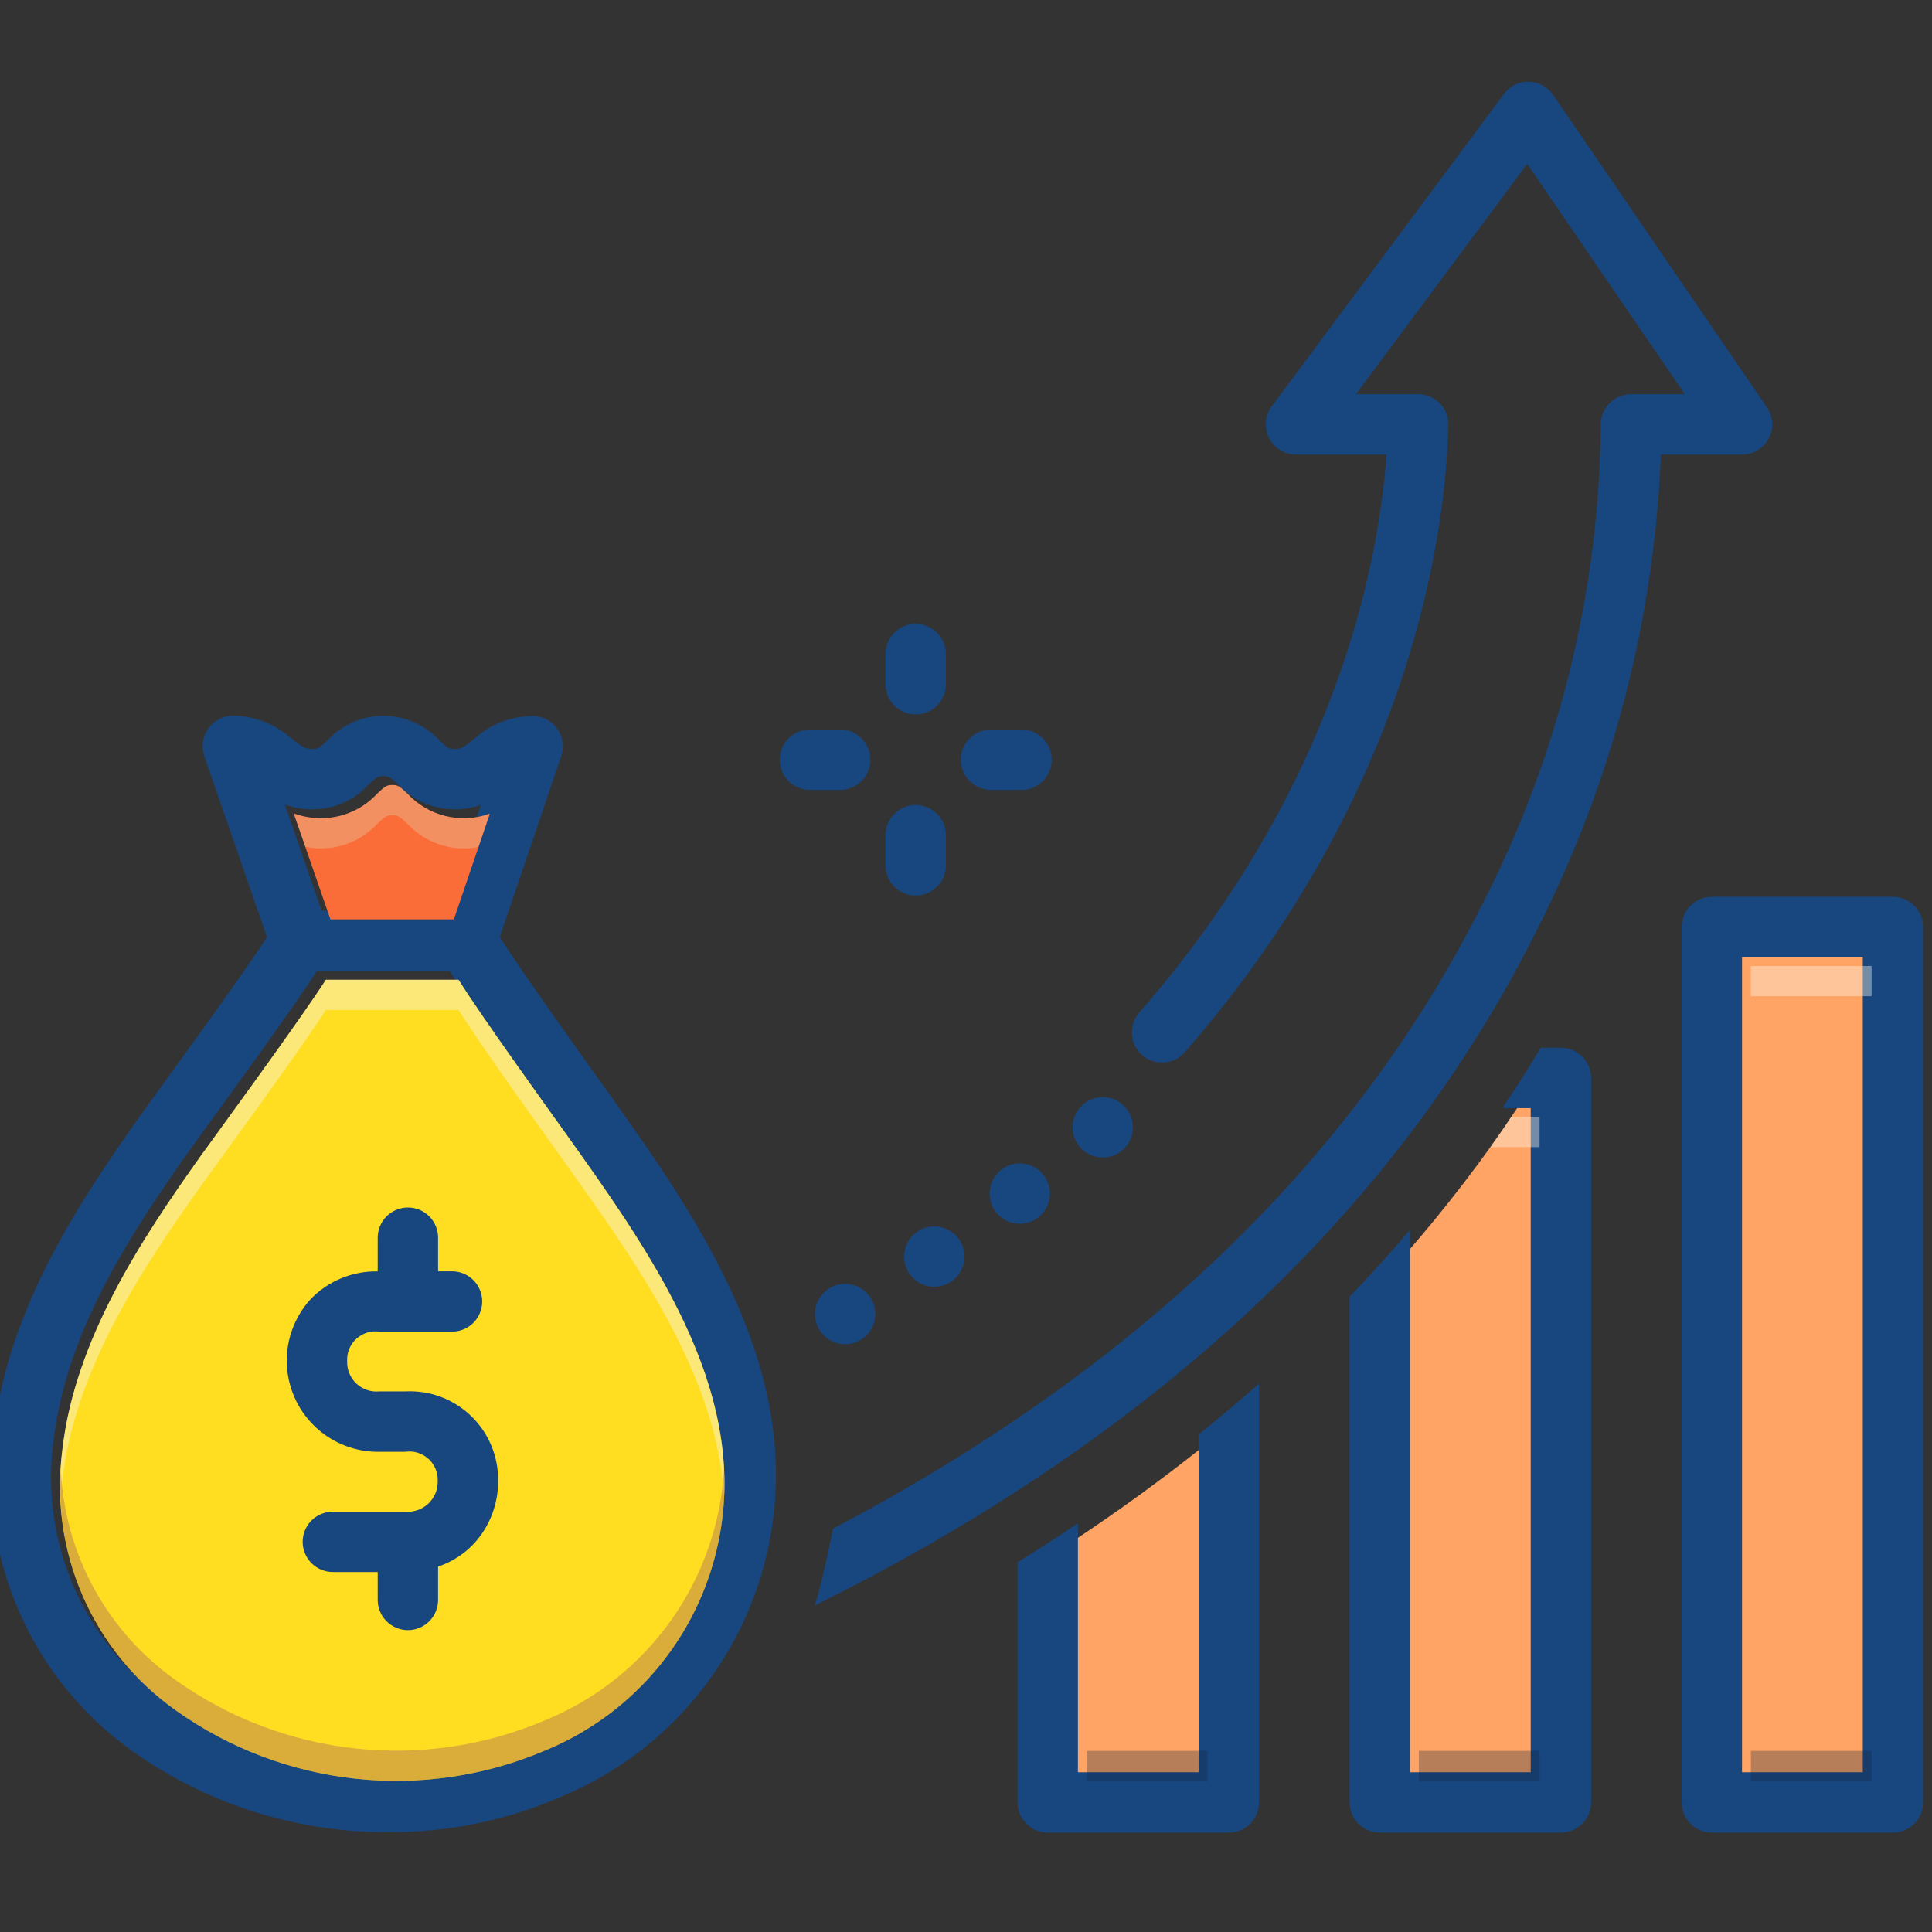
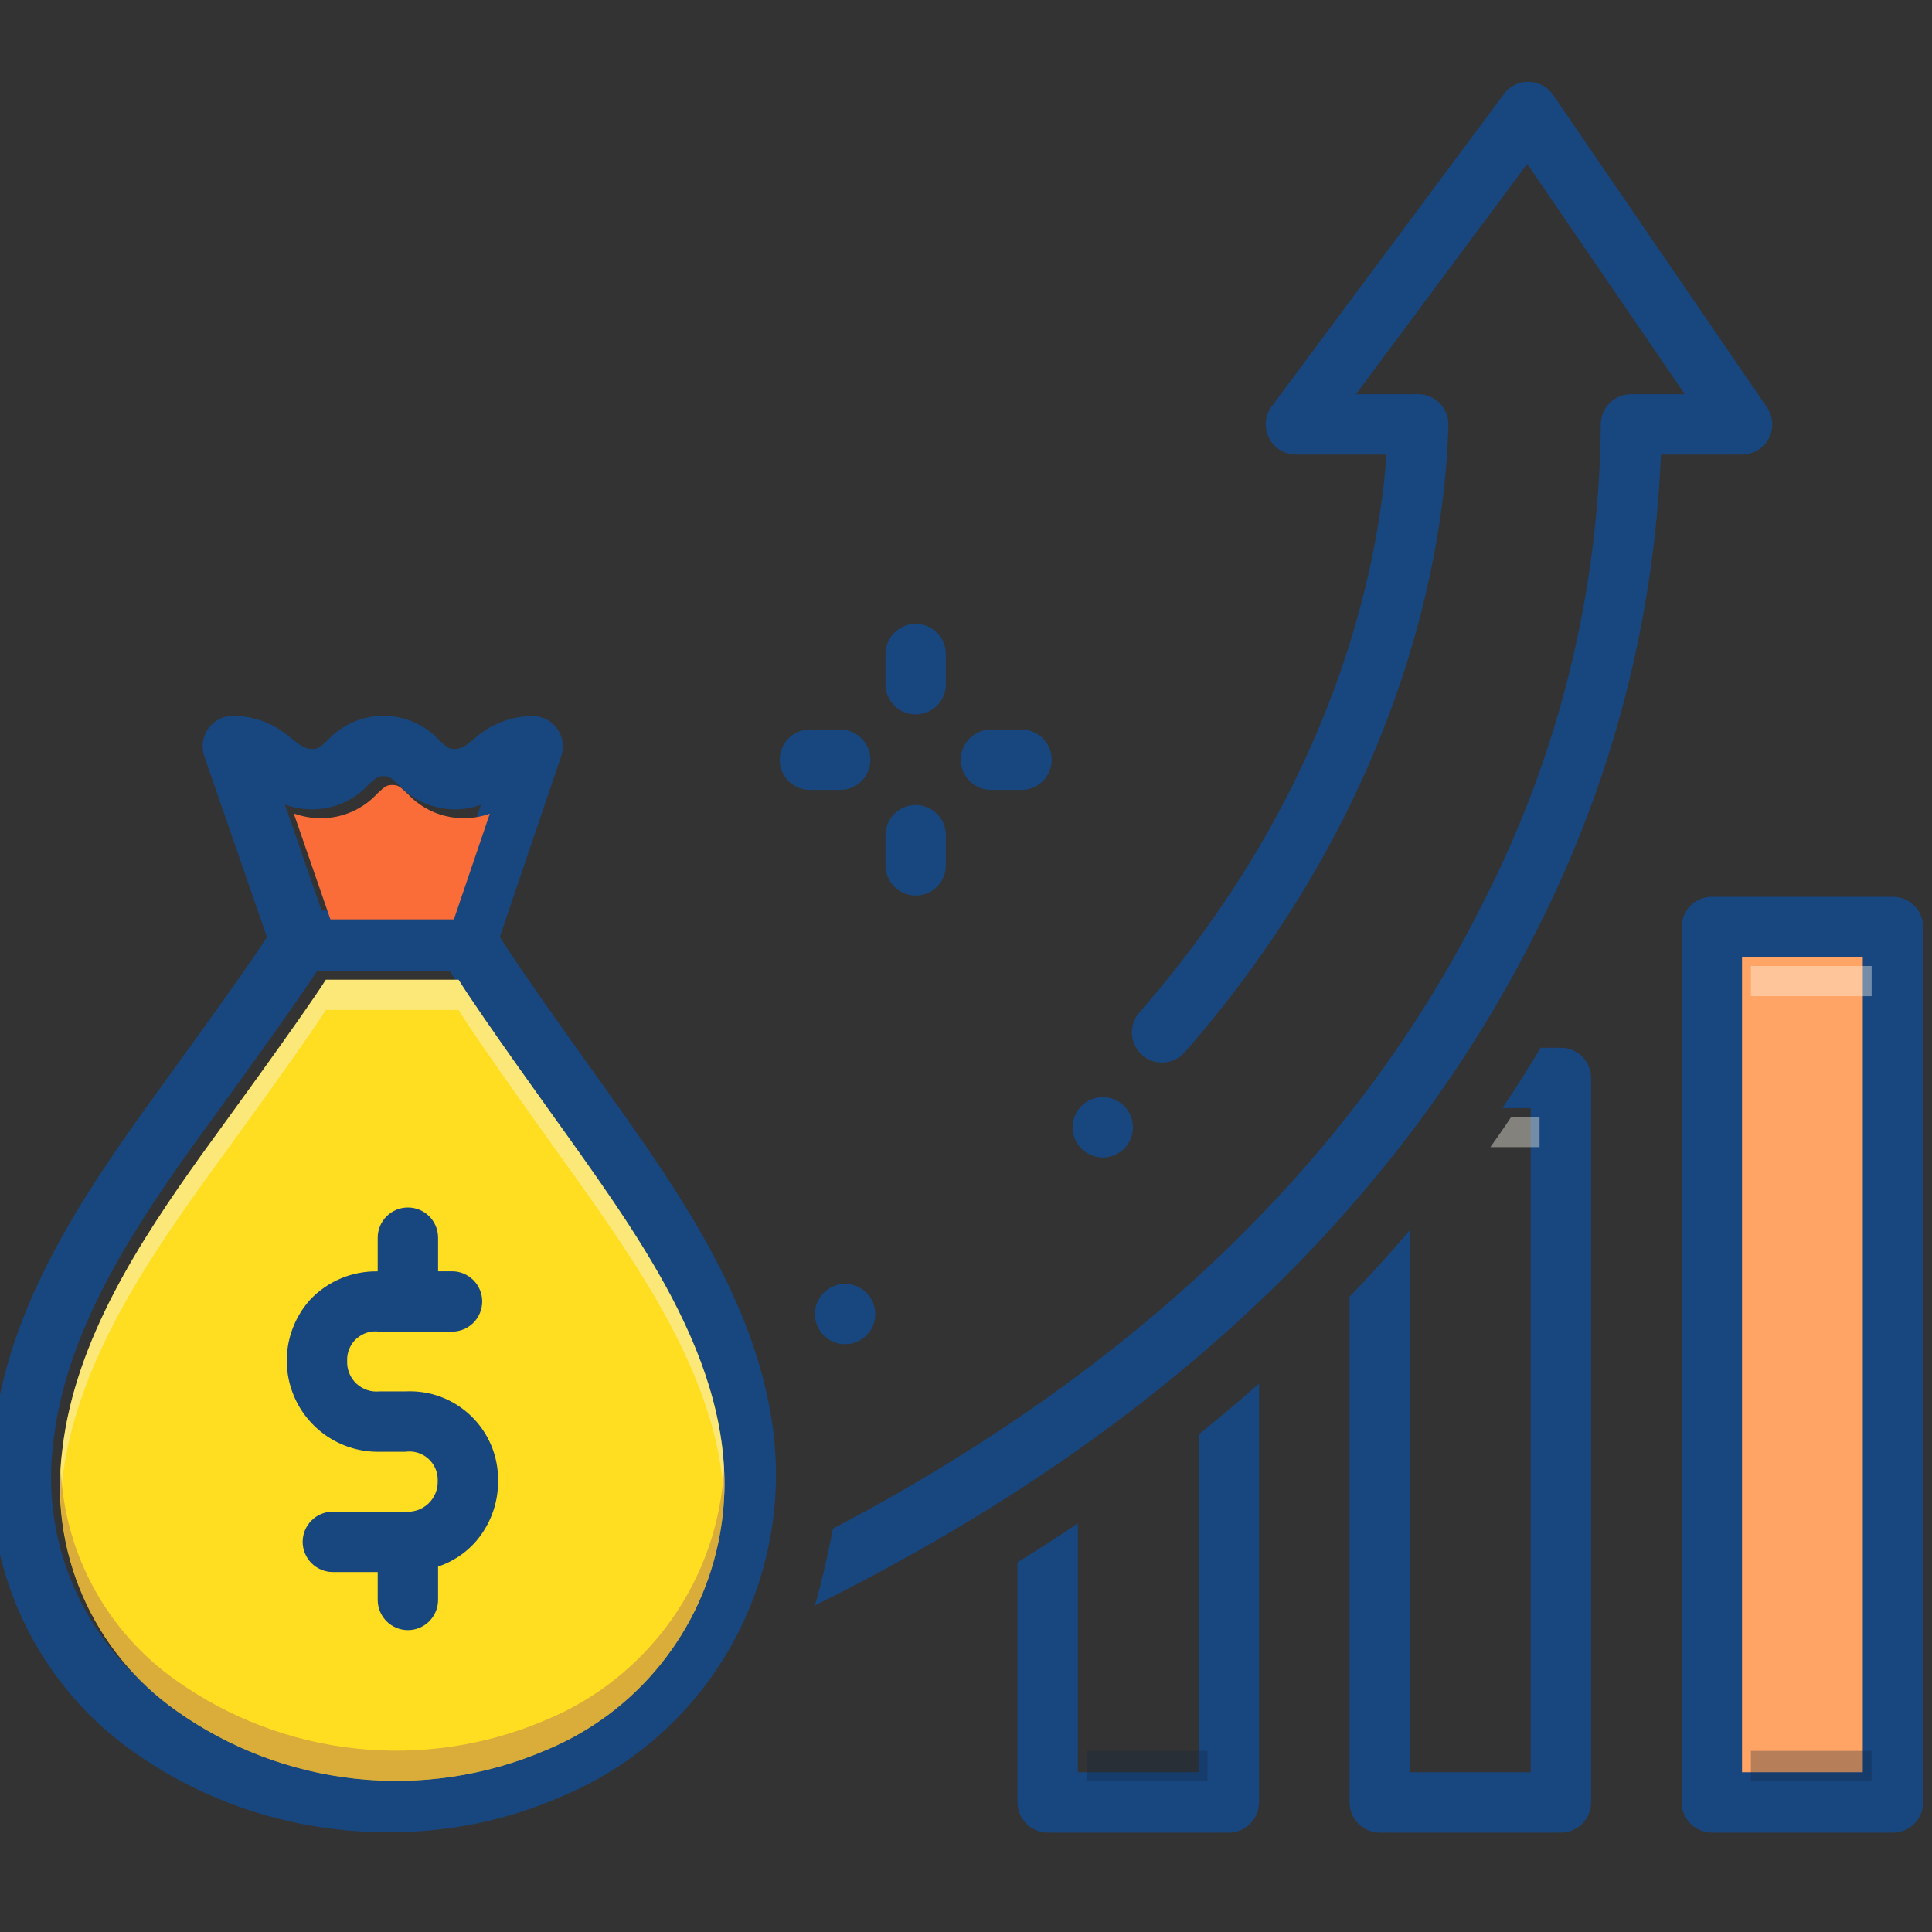
<svg xmlns="http://www.w3.org/2000/svg" width="64" height="64" viewBox="0 0 64 64" fill="none">
  <rect x="0" y="0" width="64" height="64" fill="#333333" stroke="none" />
  <g clip-path="url(#clip0_67_79)">
    <g clip-path="url(#clip1_67_79)">
-       <path d="M34.562 51.683V60.312H41.125V46.957H41.029C38.983 48.677 36.822 50.256 34.562 51.683ZM51.69 35.56V60H45.69V42.515C47.008 41.086 48.237 39.578 49.37 38C49.605 37.67 49.84 37.335 50.06 37C50.385 36.525 50.7 36.045 51 35.56H51.69Z" fill="#FFA465" />
      <path d="M62.688 31H57.312V59.625H62.688V31Z" fill="#FFA465" />
      <path d="M62.707 29.708H56.707C56.442 29.708 56.188 29.813 56 30.001C55.813 30.188 55.707 30.443 55.707 30.708V59.707C55.707 59.973 55.813 60.227 56 60.414C56.188 60.602 56.442 60.707 56.707 60.707H62.707C62.972 60.707 63.227 60.602 63.414 60.414C63.602 60.227 63.707 59.973 63.707 59.707V30.708C63.707 30.443 63.602 30.188 63.414 30.001C63.227 29.813 62.972 29.708 62.707 29.708ZM61.707 58.707H57.707V31.708H61.707V58.707ZM39.707 58.707H35.707V50.461C35.055 50.9 34.388 51.33 33.707 51.752V59.707C33.707 59.973 33.813 60.227 34 60.414C34.188 60.602 34.442 60.707 34.707 60.707H40.707C40.972 60.707 41.227 60.602 41.414 60.414C41.602 60.227 41.707 59.973 41.707 59.707V45.832C41.059 46.405 40.393 46.968 39.707 47.519V58.707ZM51.707 34.708H51.039C50.633 35.384 50.209 36.051 49.768 36.708H50.707V58.707H46.707V40.745C46.069 41.498 45.4 42.233 44.707 42.954V59.707C44.707 59.973 44.813 60.227 45 60.414C45.188 60.602 45.442 60.707 45.707 60.707H51.707C51.972 60.707 52.227 60.602 52.414 60.414C52.602 60.227 52.707 59.973 52.707 59.707V35.708C52.707 35.443 52.602 35.188 52.414 35.001C52.227 34.813 51.972 34.708 51.707 34.708ZM58.592 14.525C58.677 14.364 58.716 14.183 58.706 14.001C58.695 13.819 58.635 13.644 58.532 13.493L51.449 3.144C51.359 3.012 51.239 2.904 51.099 2.828C50.959 2.753 50.803 2.712 50.643 2.709C50.484 2.703 50.325 2.737 50.182 2.808C50.039 2.878 49.915 2.982 49.821 3.112L42.127 13.462C42.017 13.61 41.95 13.787 41.933 13.972C41.917 14.156 41.953 14.342 42.036 14.507C42.119 14.673 42.247 14.812 42.405 14.909C42.563 15.007 42.744 15.058 42.93 15.058H45.93C45.668 18.698 44.269 26.064 37.739 33.544C37.566 33.744 37.479 34.004 37.497 34.269C37.515 34.533 37.637 34.779 37.837 34.953C38.036 35.127 38.297 35.215 38.561 35.197C38.825 35.18 39.072 35.058 39.246 34.859C46.893 26.098 47.901 17.41 47.979 14.082C47.982 13.948 47.959 13.816 47.91 13.692C47.861 13.568 47.788 13.455 47.695 13.36C47.602 13.264 47.49 13.188 47.367 13.137C47.245 13.085 47.113 13.058 46.979 13.058H44.919L50.59 5.43L55.811 13.058H54.028C53.896 13.058 53.765 13.085 53.643 13.136C53.52 13.187 53.41 13.262 53.317 13.356C53.224 13.45 53.15 13.562 53.101 13.685C53.051 13.808 53.027 13.939 53.028 14.071C52.977 19.585 51.64 25.011 49.122 29.916C44.883 38.4 37.643 45.361 27.589 50.64C27.563 50.833 27.203 52.55 26.988 53.185C38.215 47.624 46.268 40.104 50.911 30.81C53.398 25.916 54.8 20.543 55.02 15.058H57.707C57.889 15.058 58.068 15.008 58.224 14.915C58.38 14.82 58.507 14.686 58.592 14.525ZM20.082 36.097C19.772 35.667 17.272 32.192 16.557 31.037C16.557 31.037 18.597 25.037 18.597 25.032C18.648 24.873 18.658 24.703 18.627 24.538C18.596 24.374 18.524 24.22 18.419 24.09C18.313 23.96 18.177 23.858 18.022 23.794C17.867 23.73 17.699 23.705 17.532 23.722C16.849 23.752 16.199 24.023 15.697 24.487C15.392 24.732 15.282 24.812 15.057 24.812C14.877 24.812 14.827 24.777 14.562 24.532C14.326 24.274 14.039 24.068 13.719 23.927C13.398 23.785 13.052 23.712 12.702 23.712C12.352 23.712 12.006 23.785 11.686 23.927C11.366 24.068 11.078 24.274 10.842 24.532C10.582 24.777 10.532 24.812 10.347 24.812C10.122 24.812 9.992 24.727 9.657 24.467C9.131 23.992 8.451 23.722 7.742 23.707C7.581 23.705 7.421 23.741 7.276 23.813C7.131 23.884 7.005 23.99 6.91 24.12C6.814 24.25 6.75 24.401 6.725 24.561C6.699 24.72 6.712 24.884 6.762 25.037L8.842 31.042C8.132 32.177 5.122 36.287 4.737 36.832C2.592 39.837 0.267 43.382 -0.208 47.462C-0.471 49.466 -0.185 51.503 0.619 53.356C1.423 55.21 2.715 56.811 4.357 57.987C6.843 59.765 9.827 60.712 12.882 60.692C14.838 60.704 16.774 60.307 18.567 59.527C20.363 58.787 21.942 57.605 23.159 56.091C24.376 54.577 25.19 52.78 25.527 50.867C26.547 45.172 22.962 40.142 20.082 36.097ZM10.347 26.812C10.697 26.812 11.043 26.739 11.363 26.598C11.684 26.456 11.971 26.25 12.207 25.992C12.472 25.747 12.522 25.712 12.702 25.712C12.887 25.712 12.937 25.747 13.197 25.992C13.537 26.36 13.977 26.62 14.464 26.739C14.95 26.858 15.461 26.832 15.932 26.662L14.742 30.162H10.652L9.437 26.652C9.729 26.759 10.037 26.813 10.347 26.812ZM23.557 50.517C23.275 52.106 22.595 53.598 21.581 54.853C20.567 56.109 19.251 57.087 17.757 57.697C15.779 58.539 13.618 58.859 11.48 58.628C9.343 58.397 7.3 57.622 5.547 56.377C4.183 55.416 3.109 54.098 2.444 52.567C1.779 51.035 1.548 49.351 1.777 47.697C2.202 44.082 4.367 40.792 6.362 37.992C6.747 37.457 9.757 33.342 10.502 32.162H14.897C15.637 33.357 18.147 36.832 18.452 37.262C21.252 41.192 24.432 45.652 23.557 50.517Z" fill="#18467E" />
      <path d="M16.226 26.955L15.036 30.455H10.945L9.73 26.945C10.022 27.052 10.33 27.106 10.64 27.105C10.99 27.104 11.336 27.031 11.656 26.89C11.977 26.749 12.264 26.543 12.501 26.285C12.765 26.04 12.816 26.005 12.995 26.005C13.181 26.005 13.23 26.04 13.491 26.285C13.83 26.653 14.271 26.913 14.757 27.032C15.243 27.151 15.754 27.124 16.226 26.955Z" fill="#FA6D38" />
      <path d="M23.85 50.81C23.568 52.399 22.888 53.891 21.874 55.146C20.86 56.401 19.544 57.38 18.05 57.99C16.072 58.832 13.911 59.152 11.773 58.921C9.636 58.69 7.593 57.915 5.84 56.67C4.476 55.709 3.402 54.39 2.737 52.859C2.072 51.328 1.841 49.644 2.07 47.99C2.495 44.375 4.66 41.085 6.655 38.285C7.04 37.75 10.05 33.635 10.795 32.455H15.19C15.93 33.65 18.44 37.125 18.745 37.555C21.545 41.485 24.725 45.945 23.85 50.81Z" fill="#FFDE21" />
      <path d="M13.426 46.092H12.569C12.43 46.106 12.29 46.09 12.158 46.045C12.026 46.001 11.905 45.928 11.803 45.832C11.702 45.736 11.622 45.619 11.57 45.49C11.518 45.36 11.494 45.221 11.5 45.081C11.494 44.944 11.518 44.806 11.572 44.679C11.625 44.552 11.705 44.438 11.807 44.346C11.909 44.254 12.031 44.185 12.162 44.144C12.294 44.104 12.433 44.093 12.569 44.113H14.968C15.1 44.113 15.231 44.088 15.353 44.038C15.475 43.988 15.585 43.915 15.679 43.822C15.772 43.729 15.847 43.618 15.897 43.497C15.948 43.375 15.974 43.245 15.974 43.113C15.974 42.981 15.948 42.85 15.897 42.729C15.847 42.607 15.772 42.497 15.679 42.404C15.585 42.311 15.475 42.237 15.353 42.187C15.231 42.137 15.1 42.112 14.968 42.113H14.512V41C14.512 40.735 14.407 40.48 14.22 40.293C14.032 40.105 13.778 40 13.512 40C13.247 40 12.993 40.105 12.805 40.293C12.618 40.48 12.512 40.735 12.512 41V42.116C12.097 42.108 11.684 42.187 11.3 42.346C10.916 42.506 10.569 42.744 10.282 43.045C9.887 43.481 9.628 44.024 9.536 44.605C9.445 45.187 9.526 45.783 9.769 46.319C10.012 46.856 10.407 47.309 10.904 47.624C11.402 47.939 11.981 48.102 12.569 48.092H13.426C13.562 48.072 13.702 48.083 13.834 48.122C13.966 48.162 14.087 48.231 14.19 48.323C14.293 48.415 14.373 48.529 14.427 48.656C14.481 48.783 14.506 48.921 14.5 49.058C14.504 49.198 14.479 49.337 14.426 49.466C14.372 49.595 14.292 49.712 14.191 49.808C14.089 49.904 13.969 49.977 13.837 50.023C13.705 50.069 13.565 50.087 13.426 50.075H11.026C10.761 50.075 10.507 50.181 10.319 50.368C10.132 50.556 10.026 50.81 10.026 51.075C10.026 51.34 10.132 51.595 10.319 51.782C10.507 51.97 10.761 52.075 11.026 52.075H12.512V53C12.512 53.265 12.618 53.519 12.805 53.707C12.993 53.894 13.247 54 13.512 54C13.778 54 14.032 53.894 14.22 53.707C14.407 53.519 14.512 53.265 14.512 53V51.895C14.972 51.741 15.385 51.474 15.714 51.119C16.225 50.555 16.506 49.82 16.5 49.058C16.506 48.658 16.431 48.26 16.277 47.89C16.123 47.52 15.895 47.186 15.607 46.908C15.319 46.63 14.976 46.414 14.601 46.273C14.226 46.133 13.826 46.072 13.426 46.092ZM30.333 29.667C30.599 29.667 30.853 29.561 31.04 29.374C31.228 29.186 31.333 28.932 31.333 28.667V27.667C31.333 27.402 31.228 27.147 31.04 26.96C30.853 26.772 30.599 26.667 30.333 26.667C30.068 26.667 29.814 26.772 29.626 26.96C29.439 27.147 29.333 27.402 29.333 27.667V28.667C29.333 28.932 29.439 29.186 29.626 29.374C29.814 29.561 30.068 29.667 30.333 29.667ZM30.333 23.667C30.599 23.667 30.853 23.562 31.04 23.374C31.228 23.187 31.333 22.932 31.333 22.667V21.667C31.333 21.402 31.228 21.147 31.04 20.96C30.853 20.772 30.599 20.667 30.333 20.667C30.068 20.667 29.814 20.772 29.626 20.96C29.439 21.147 29.333 21.402 29.333 21.667V22.667C29.333 22.932 29.439 23.187 29.626 23.374C29.814 23.562 30.068 23.667 30.333 23.667ZM28.833 25.167C28.833 24.902 28.728 24.647 28.54 24.46C28.353 24.272 28.099 24.167 27.833 24.167H26.833C26.701 24.166 26.571 24.192 26.449 24.241C26.327 24.291 26.216 24.365 26.123 24.458C26.029 24.551 25.955 24.661 25.904 24.783C25.854 24.905 25.828 25.035 25.828 25.167C25.828 25.299 25.854 25.429 25.904 25.551C25.955 25.673 26.029 25.783 26.123 25.876C26.216 25.969 26.327 26.043 26.449 26.092C26.571 26.142 26.701 26.168 26.833 26.167H27.833C28.099 26.167 28.353 26.062 28.54 25.874C28.728 25.686 28.833 25.432 28.833 25.167ZM32.833 26.167H33.833C33.965 26.168 34.096 26.142 34.218 26.092C34.34 26.043 34.45 25.969 34.544 25.876C34.637 25.783 34.712 25.673 34.762 25.551C34.813 25.429 34.839 25.299 34.839 25.167C34.839 25.035 34.813 24.905 34.762 24.783C34.712 24.661 34.637 24.551 34.544 24.458C34.45 24.365 34.34 24.291 34.218 24.241C34.096 24.192 33.965 24.166 33.833 24.167H32.833C32.702 24.166 32.571 24.192 32.449 24.241C32.327 24.291 32.216 24.365 32.123 24.458C32.029 24.551 31.955 24.661 31.904 24.783C31.854 24.905 31.828 25.035 31.828 25.167C31.828 25.299 31.854 25.429 31.904 25.551C31.955 25.673 32.029 25.783 32.123 25.876C32.216 25.969 32.327 26.043 32.449 26.092C32.571 26.142 32.702 26.168 32.833 26.167Z" fill="#18467E" />
      <path d="M36.531 38.344C37.084 38.344 37.531 37.896 37.531 37.344C37.531 36.791 37.084 36.344 36.531 36.344C35.979 36.344 35.531 36.791 35.531 37.344C35.531 37.896 35.979 38.344 36.531 38.344Z" fill="#18467E" />
-       <path d="M33.781 40.539C34.334 40.539 34.781 40.091 34.781 39.539C34.781 38.987 34.334 38.539 33.781 38.539C33.229 38.539 32.781 38.987 32.781 39.539C32.781 40.091 33.229 40.539 33.781 40.539Z" fill="#18467E" />
-       <path d="M30.95 42.627C31.503 42.627 31.95 42.179 31.95 41.627C31.95 41.075 31.503 40.627 30.95 40.627C30.398 40.627 29.95 41.075 29.95 41.627C29.95 42.179 30.398 42.627 30.95 42.627Z" fill="#18467E" />
      <path d="M27.995 44.53C28.547 44.53 28.995 44.083 28.995 43.53C28.995 42.978 28.547 42.53 27.995 42.53C27.443 42.53 26.995 42.978 26.995 43.53C26.995 44.083 27.443 44.53 27.995 44.53Z" fill="#18467E" />
      <path opacity="0.4" d="M62 32H58V33H62V32Z" fill="#FCF9E8" />
-       <path opacity="0.3" d="M51 58H47V59H51V58Z" fill="#0F2642" />
      <path opacity="0.4" d="M51 37V38H49.37C49.605 37.67 49.84 37.335 50.06 37H51Z" fill="#FCF9E8" />
-       <path opacity="0.3" d="M16.226 26.955L15.851 28.06C15.686 28.091 15.518 28.106 15.351 28.105C15.001 28.104 14.655 28.03 14.335 27.889C14.015 27.748 13.727 27.542 13.491 27.285C13.23 27.04 13.181 27.005 12.995 27.005C12.816 27.005 12.765 27.04 12.501 27.285C12.264 27.543 11.977 27.749 11.656 27.89C11.336 28.031 10.99 28.104 10.64 28.105C10.464 28.105 10.288 28.087 10.116 28.05L9.73 26.945C10.022 27.052 10.33 27.106 10.64 27.105C10.99 27.104 11.336 27.031 11.656 26.89C11.977 26.749 12.264 26.543 12.501 26.285C12.765 26.04 12.816 26.005 12.995 26.005C13.181 26.005 13.23 26.04 13.491 26.285C13.83 26.653 14.271 26.913 14.757 27.032C15.243 27.151 15.754 27.124 16.226 26.955Z" fill="#E5E0C3" />
      <path opacity="0.5" d="M23.985 49.64C23.78 45.615 21.125 41.89 18.745 38.555C18.44 38.125 15.93 34.65 15.19 33.455H10.795C10.05 34.635 7.04 38.75 6.655 39.285C4.66 42.085 2.495 45.375 2.07 48.99C2.04 49.225 2.025 49.455 2.015 49.68C1.986 49.116 2.005 48.551 2.07 47.99C2.495 44.375 4.66 41.085 6.655 38.285C7.04 37.75 10.05 33.635 10.795 32.455H15.19C15.93 33.65 18.44 37.125 18.745 37.555C21.32 41.165 24.215 45.23 23.985 49.64Z" fill="#F9F3D2" />
      <path opacity="0.3" d="M62 58H58V59H62V58Z" fill="#0F2642" />
      <path opacity="0.3" d="M40 58H36V59H40V58Z" fill="#0F2642" />
      <path opacity="0.45" d="M23.85 50.81C23.568 52.399 22.888 53.89 21.874 55.146C20.86 56.401 19.544 57.379 18.05 57.99C16.072 58.831 13.911 59.152 11.773 58.92C9.636 58.689 7.593 57.914 5.84 56.67C4.571 55.778 3.553 54.574 2.883 53.175C2.213 51.776 1.914 50.228 2.015 48.68C2.075 50.06 2.451 51.408 3.114 52.62C3.777 53.832 4.71 54.875 5.84 55.67C7.593 56.914 9.636 57.689 11.773 57.92C13.911 58.152 16.072 57.831 18.05 56.99C19.729 56.303 21.178 55.154 22.229 53.675C23.28 52.197 23.889 50.451 23.985 48.64C24.022 49.366 23.977 50.094 23.85 50.81Z" fill="#AD7059" />
    </g>
  </g>
  <defs>
    <clipPath id="clip0_67_79">
      <rect width="64" height="64" fill="white" />
    </clipPath>
    <clipPath id="clip1_67_79">
      <rect width="64" height="64" fill="white" />
    </clipPath>
  </defs>
</svg>